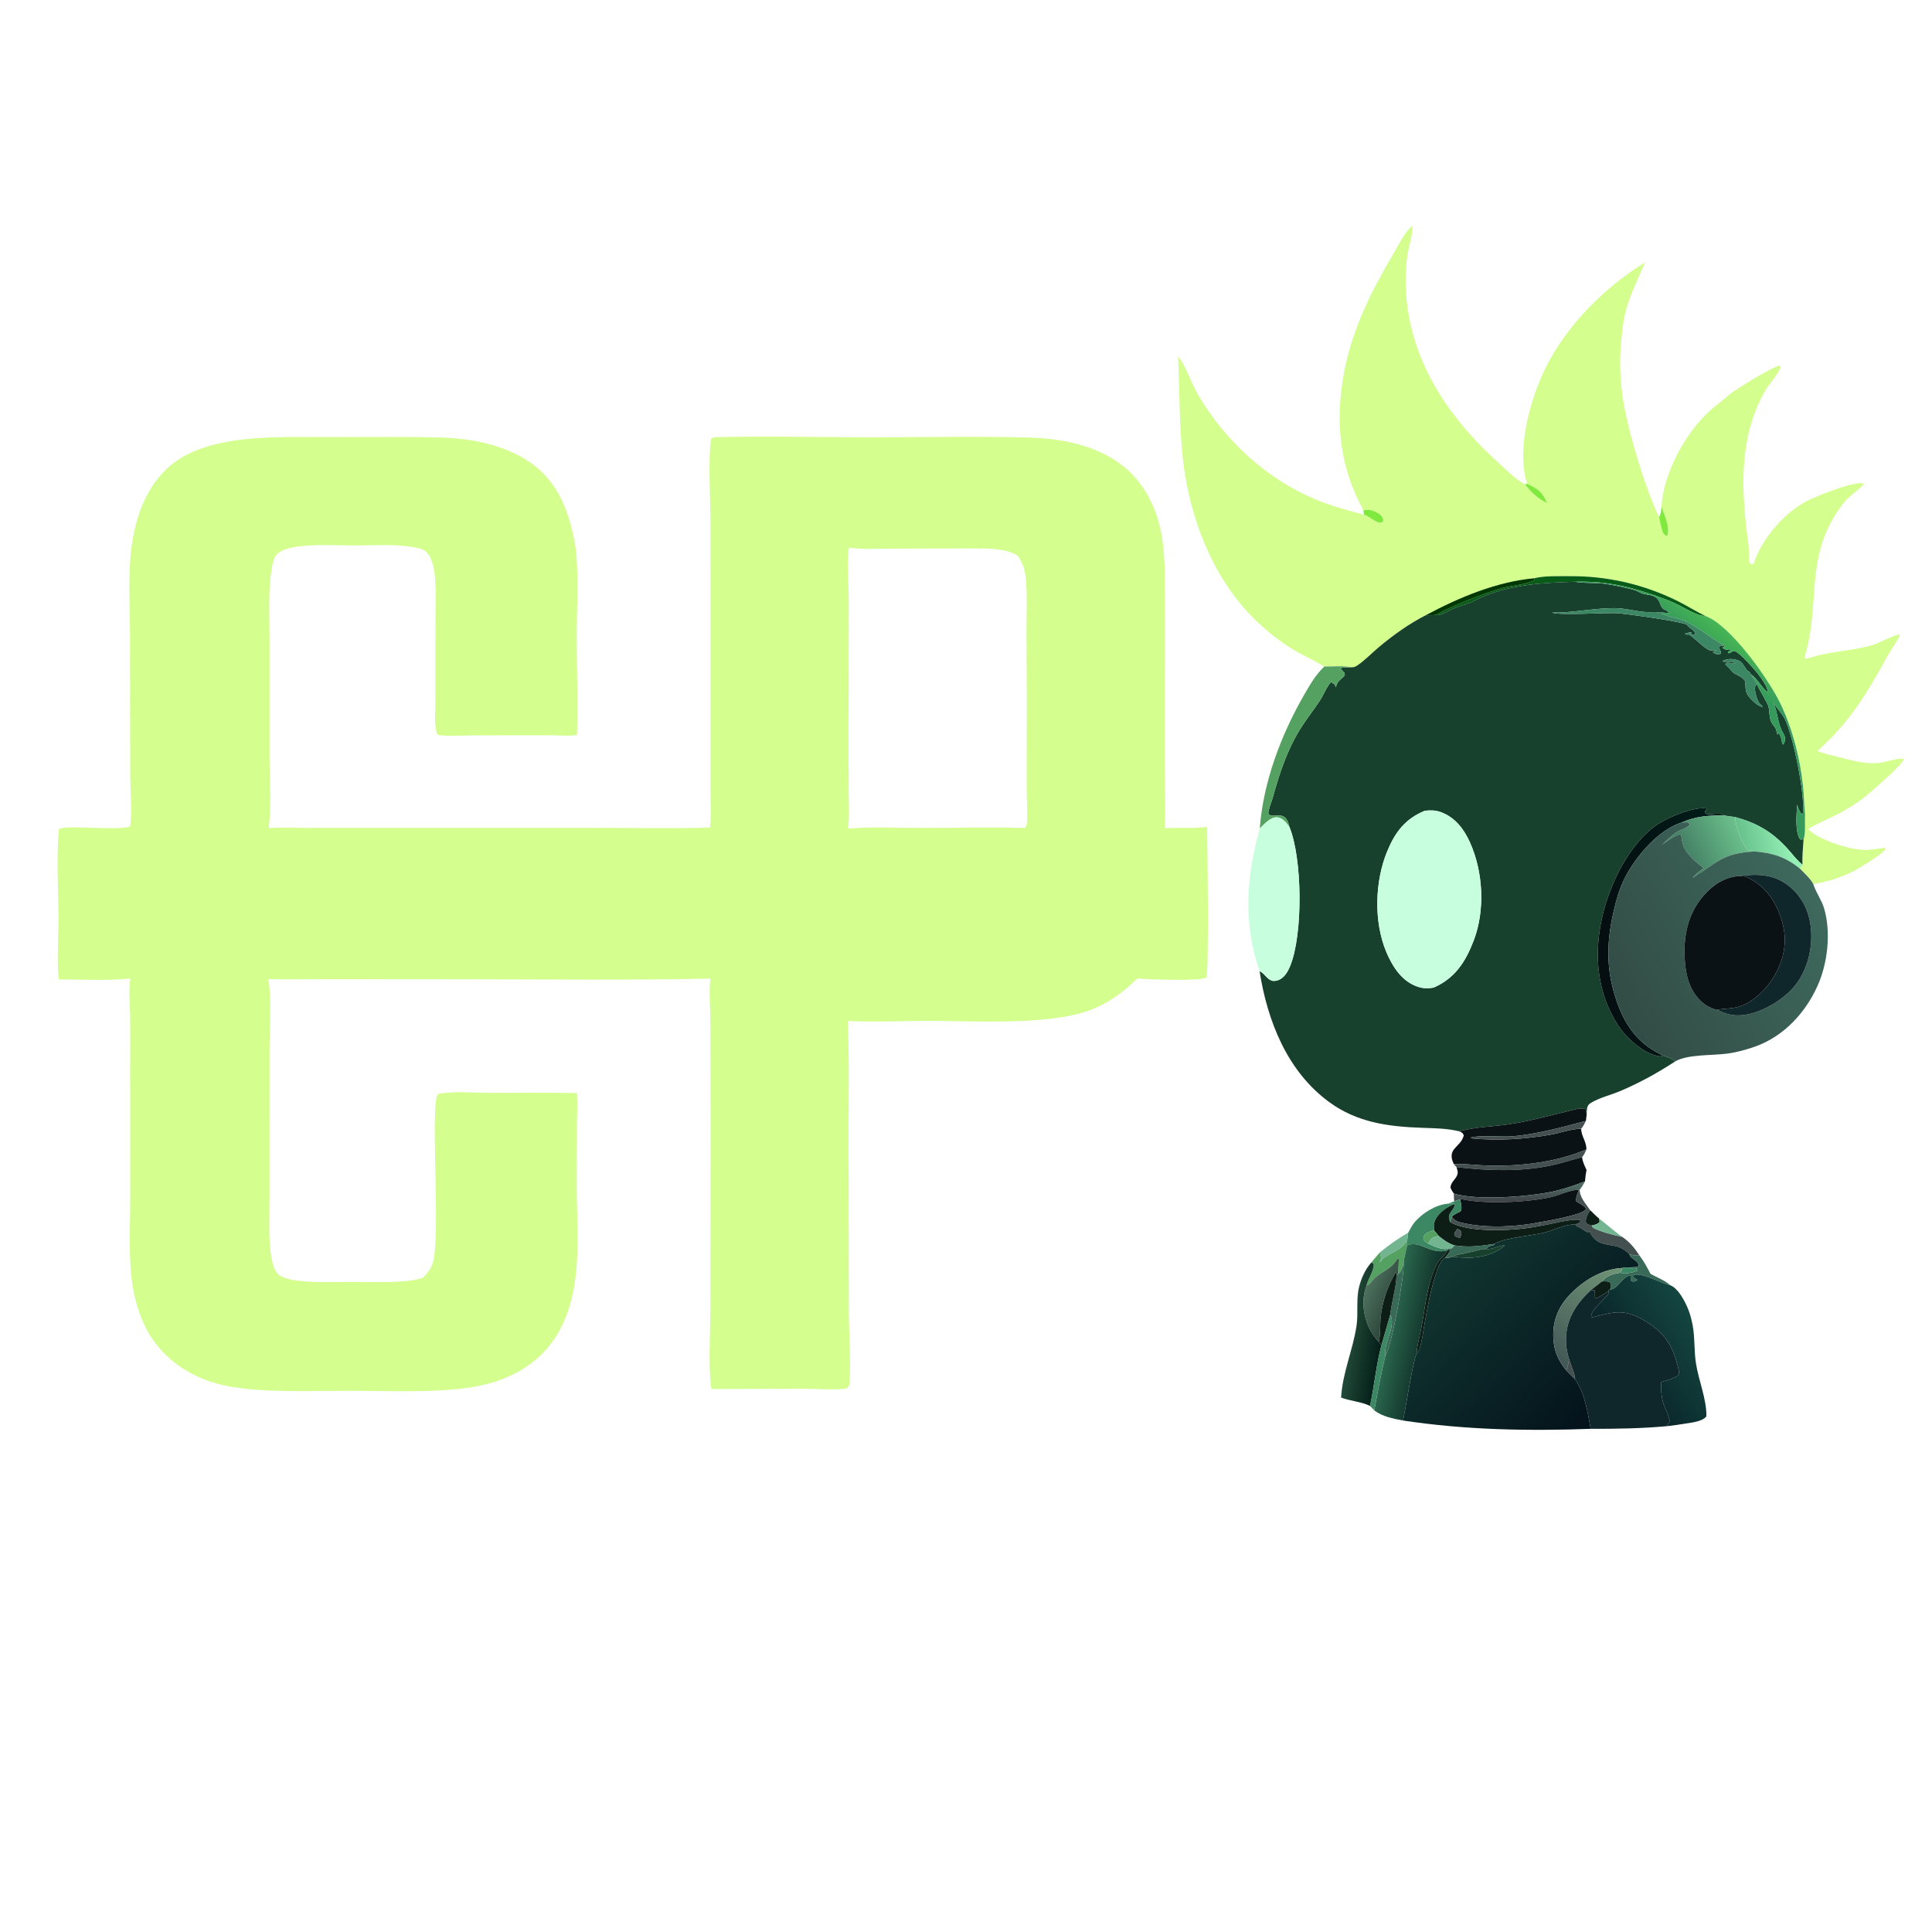
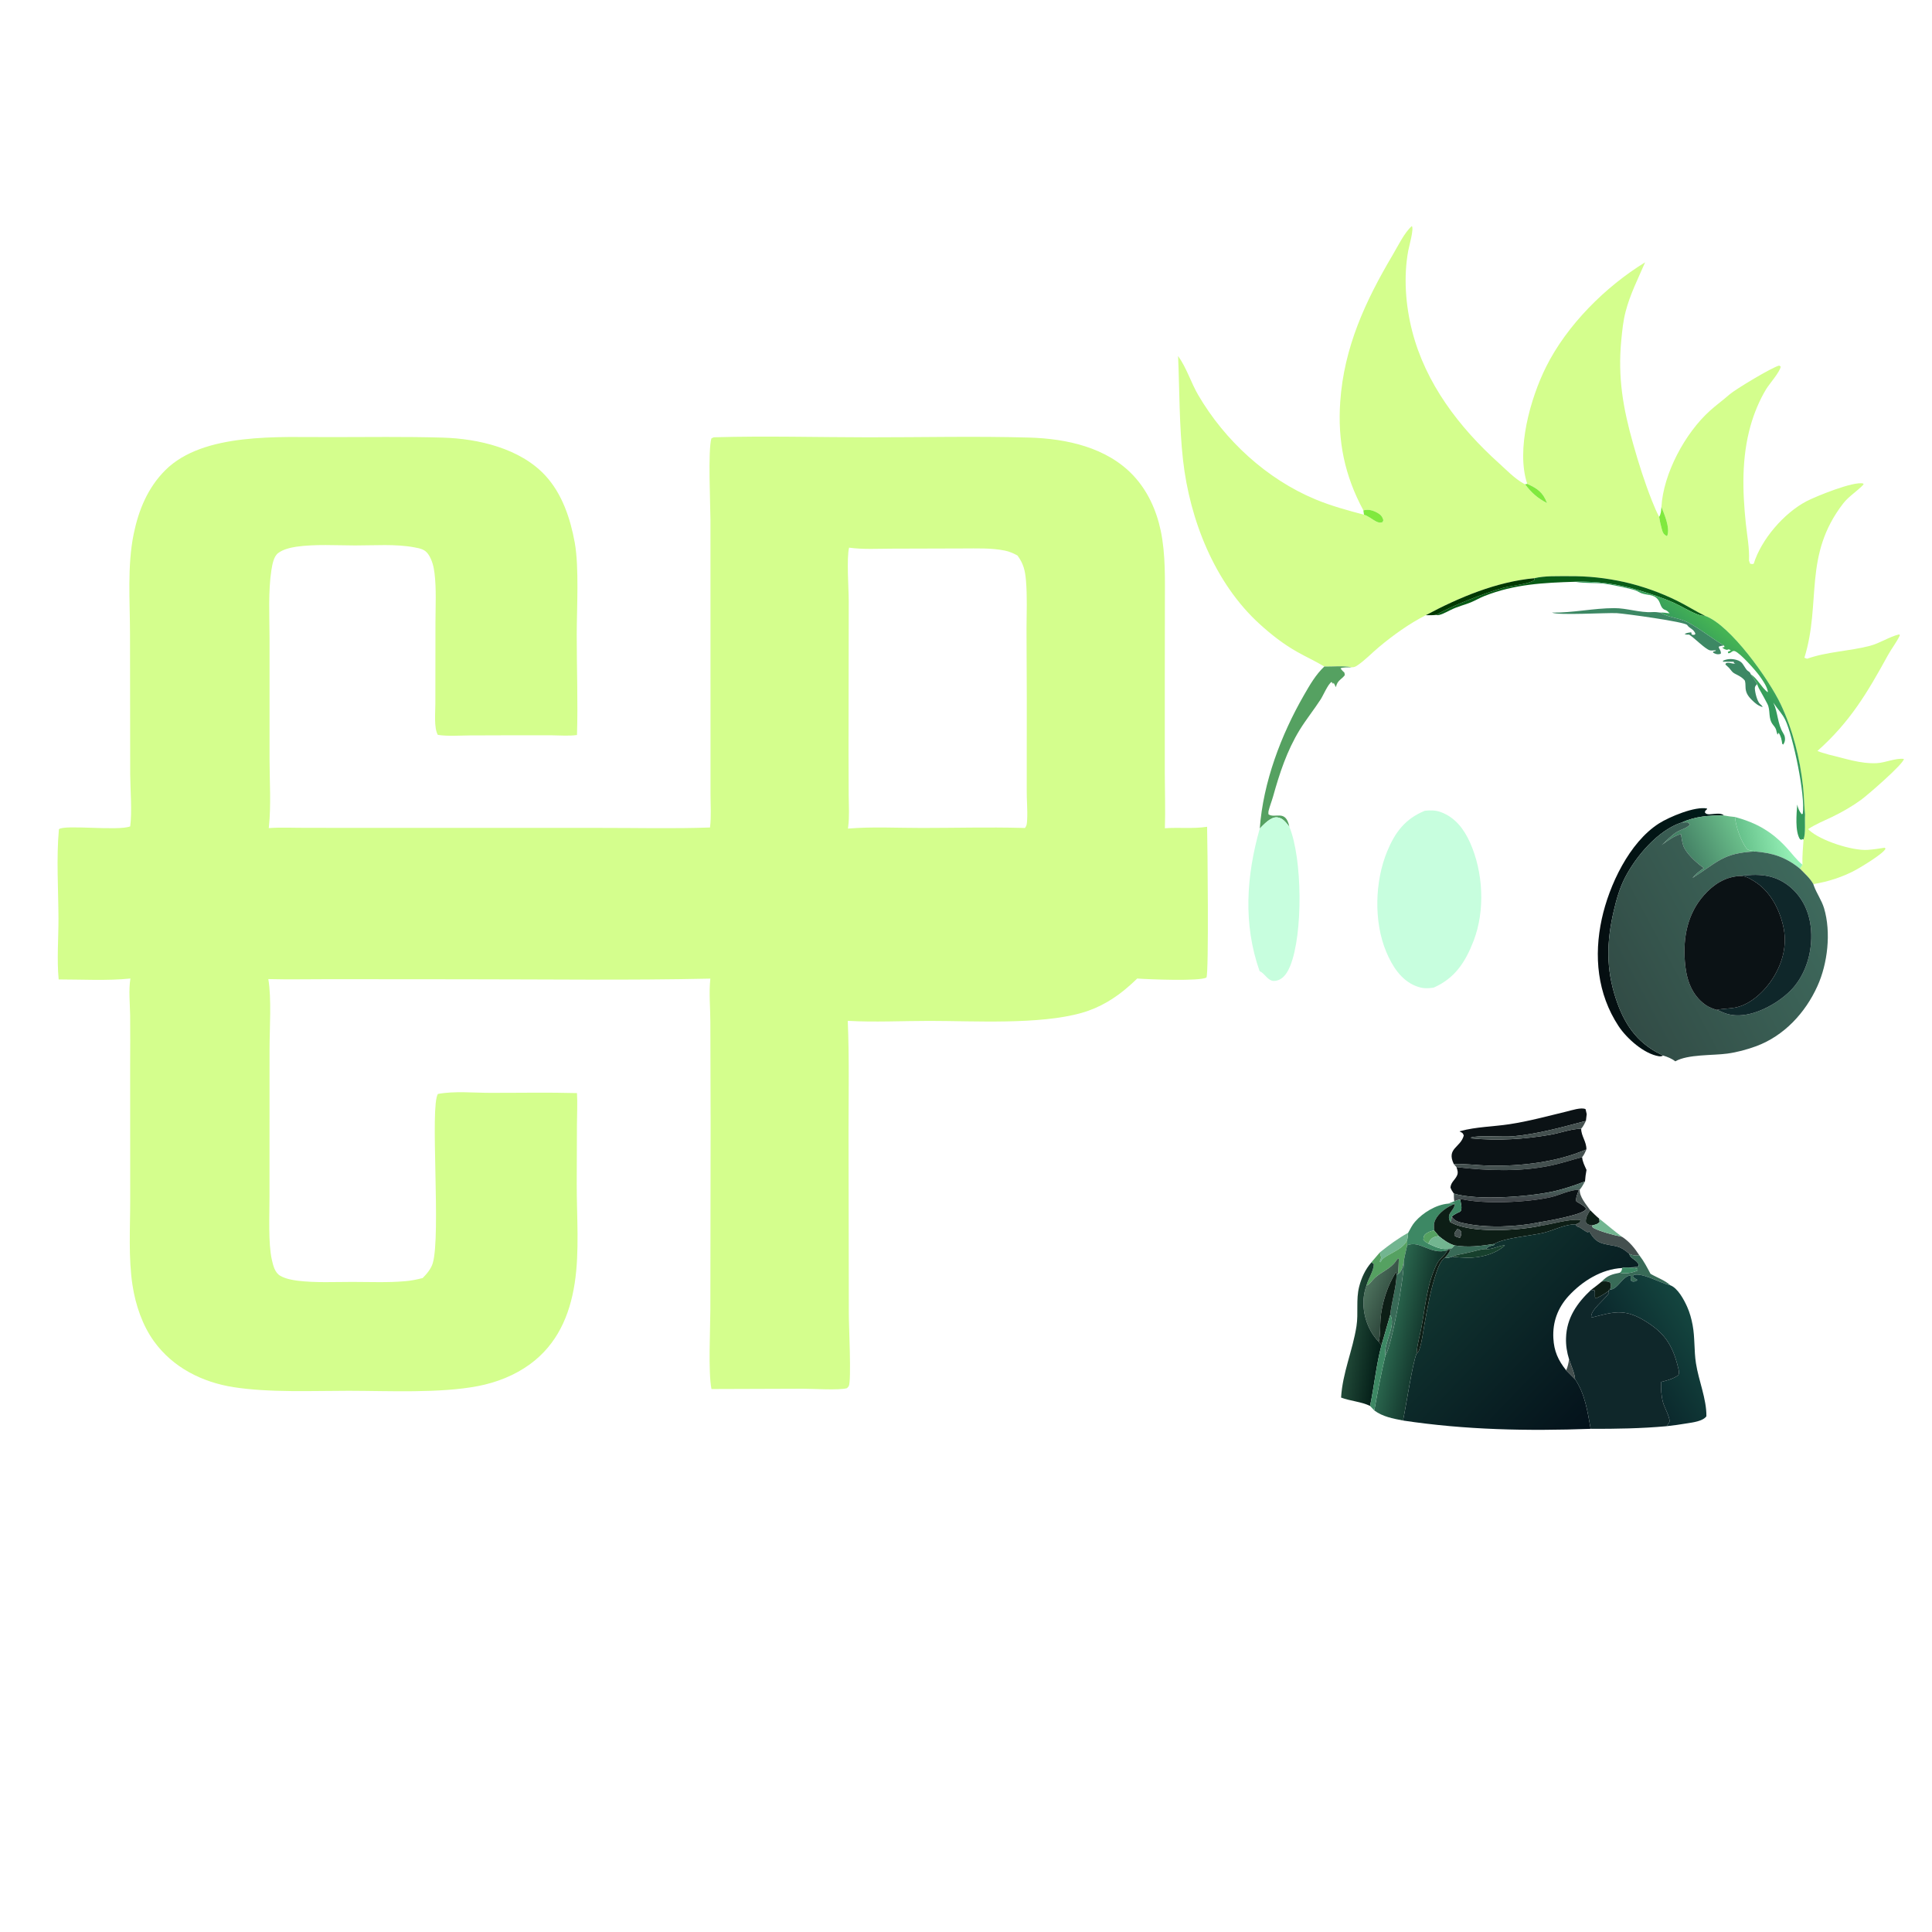
<svg xmlns="http://www.w3.org/2000/svg" width="150px" height="150px" viewBox="0 0 150 150">
  <defs>
    <linearGradient id="linear0" gradientUnits="userSpaceOnUse" x1="444.495" y1="171.196" x2="449.021" y2="165.686" gradientTransform="matrix(0.3,0,0,0.3,0,-0)">
      <stop offset="0" style="stop-color:rgb(20.784%,60.392%,36.078%);stop-opacity:1;" />
      <stop offset="1" style="stop-color:rgb(27.059%,70.588%,32.941%);stop-opacity:1;" />
    </linearGradient>
    <linearGradient id="linear1" gradientUnits="userSpaceOnUse" x1="413.694" y1="242.051" x2="443.254" y2="240.046" gradientTransform="matrix(0.3,0,0,0.3,0,-0)">
      <stop offset="0" style="stop-color:rgb(1.961%,5.49%,6.667%);stop-opacity:1;" />
      <stop offset="1" style="stop-color:rgb(0%,10.588%,9.412%);stop-opacity:1;" />
    </linearGradient>
    <linearGradient id="linear2" gradientUnits="userSpaceOnUse" x1="449.657" y1="213.581" x2="436.319" y2="220.161" gradientTransform="matrix(0.3,0,0,0.3,0,-0)">
      <stop offset="0" style="stop-color:rgb(42.353%,75.686%,54.902%);stop-opacity:1;" />
      <stop offset="1" style="stop-color:rgb(27.059%,50.98%,40%);stop-opacity:1;" />
    </linearGradient>
    <linearGradient id="linear3" gradientUnits="userSpaceOnUse" x1="450.378" y1="218.651" x2="462.554" y2="215.807" gradientTransform="matrix(0.3,0,0,0.3,0,-0)">
      <stop offset="0" style="stop-color:rgb(39.608%,75.294%,54.118%);stop-opacity:1;" />
      <stop offset="1" style="stop-color:rgb(58.431%,94.118%,71.373%);stop-opacity:1;" />
    </linearGradient>
    <linearGradient id="linear4" gradientUnits="userSpaceOnUse" x1="416.919" y1="256.604" x2="468.739" y2="228.947" gradientTransform="matrix(0.3,0,0,0.3,0,-0)">
      <stop offset="0" style="stop-color:rgb(19.608%,29.804%,27.451%);stop-opacity:1;" />
      <stop offset="1" style="stop-color:rgb(24.314%,41.176%,36.078%);stop-opacity:1;" />
    </linearGradient>
    <linearGradient id="linear5" gradientUnits="userSpaceOnUse" x1="393.144" y1="310.46" x2="393.112" y2="307.391" gradientTransform="matrix(0.3,0,0,0.3,0,-0)">
      <stop offset="0" style="stop-color:rgb(25.098%,27.059%,28.627%);stop-opacity:1;" />
      <stop offset="1" style="stop-color:rgb(30.196%,41.176%,38.039%);stop-opacity:1;" />
    </linearGradient>
    <linearGradient id="linear6" gradientUnits="userSpaceOnUse" x1="413.993" y1="366.156" x2="373.251" y2="326.741" gradientTransform="matrix(0.3,0,0,0.3,0,-0)">
      <stop offset="0" style="stop-color:rgb(1.569%,7.059%,10.588%);stop-opacity:1;" />
      <stop offset="1" style="stop-color:rgb(6.667%,21.176%,19.216%);stop-opacity:1;" />
    </linearGradient>
    <linearGradient id="linear7" gradientUnits="userSpaceOnUse" x1="368.057" y1="345.682" x2="360.085" y2="344.046" gradientTransform="matrix(0.3,0,0,0.3,0,-0)">
      <stop offset="0" style="stop-color:rgb(7.451%,21.569%,17.647%);stop-opacity:1;" />
      <stop offset="1" style="stop-color:rgb(16.078%,39.216%,29.804%);stop-opacity:1;" />
    </linearGradient>
    <linearGradient id="linear8" gradientUnits="userSpaceOnUse" x1="352.497" y1="336.396" x2="359.023" y2="339.129" gradientTransform="matrix(0.3,0,0,0.3,0,-0)">
      <stop offset="0" style="stop-color:rgb(29.804%,43.922%,36.078%);stop-opacity:1;" />
      <stop offset="1" style="stop-color:rgb(19.216%,29.412%,24.706%);stop-opacity:1;" />
    </linearGradient>
    <linearGradient id="linear9" gradientUnits="userSpaceOnUse" x1="357.248" y1="345.903" x2="349.633" y2="344.879" gradientTransform="matrix(0.3,0,0,0.3,0,-0)">
      <stop offset="0" style="stop-color:rgb(1.961%,12.549%,9.804%);stop-opacity:1;" />
      <stop offset="1" style="stop-color:rgb(12.549%,28.235%,21.569%);stop-opacity:1;" />
    </linearGradient>
    <linearGradient id="linear10" gradientUnits="userSpaceOnUse" x1="401.455" y1="351.403" x2="416.558" y2="326.989" gradientTransform="matrix(0.3,0,0,0.3,0,-0)">
      <stop offset="0" style="stop-color:rgb(25.882%,34.118%,33.725%);stop-opacity:1;" />
      <stop offset="1" style="stop-color:rgb(43.922%,58.039%,46.275%);stop-opacity:1;" />
    </linearGradient>
    <linearGradient id="linear11" gradientUnits="userSpaceOnUse" x1="421.203" y1="354.509" x2="439.342" y2="343.24" gradientTransform="matrix(0.3,0,0,0.3,0,-0)">
      <stop offset="0" style="stop-color:rgb(3.922%,14.902%,16.863%);stop-opacity:1;" />
      <stop offset="1" style="stop-color:rgb(7.843%,27.059%,24.706%);stop-opacity:1;" />
    </linearGradient>
  </defs>
  <g id="surface1">
    <path style=" stroke:none;fill-rule:nonzero;fill:rgb(83.137%,99.608%,55.294%);fill-opacity:1;" d="M 118.574 37.566 C 117.688 34.91 118.828 30.91 120.031 28.496 C 121.645 25.25 124.645 22.254 127.727 20.367 C 127.184 21.621 126.559 22.855 126.215 24.184 C 126.02 24.914 125.949 25.672 125.875 26.426 C 125.598 29.305 126.012 31.691 126.797 34.461 C 127.227 35.984 127.684 37.434 128.27 38.91 C 128.434 39.328 128.609 39.73 128.816 40.129 C 128.863 40.434 128.93 40.758 129.016 41.055 C 129.102 41.367 129.141 41.477 129.422 41.629 C 129.434 41.609 129.449 41.594 129.457 41.57 C 129.664 40.949 129.227 39.945 128.992 39.359 C 129.145 36.75 130.84 33.609 132.77 31.879 C 133.254 31.445 133.781 31.066 134.27 30.633 C 134.715 30.238 137.625 28.488 138.137 28.383 L 138.254 28.461 C 138.199 28.879 137.371 29.805 137.117 30.223 C 136.598 31.082 136.188 32.082 135.914 33.047 C 135.211 35.543 135.281 38.109 135.547 40.664 C 135.648 41.602 135.836 42.574 135.793 43.52 L 135.871 43.758 C 136.008 43.797 136.008 43.809 136.156 43.773 C 136.746 41.875 138.496 39.848 140.246 38.922 C 140.961 38.547 143.938 37.332 144.66 37.543 L 144.688 37.609 C 144.211 38.129 143.539 38.527 143.113 39.078 C 139.98 43.125 141.426 46.766 140.094 51.066 L 140.301 51.145 C 141.852 50.59 143.578 50.562 145.172 50.145 C 145.973 49.934 146.664 49.445 147.457 49.25 L 147.504 49.328 C 147.254 49.867 146.867 50.34 146.582 50.863 C 144.973 53.793 143.645 56.043 141.105 58.305 C 141.398 58.434 141.691 58.488 141.992 58.59 C 143.227 58.875 144.434 59.316 145.727 59.25 C 146.359 59.219 147.242 58.828 147.82 58.926 C 147.754 59.348 145.004 61.723 144.512 62.086 C 143.805 62.602 143.02 63.051 142.234 63.43 C 141.617 63.727 140.949 63.992 140.383 64.375 C 140.41 64.398 140.434 64.426 140.461 64.449 C 141.309 65.254 143.793 66.062 144.996 65.984 C 145.441 65.957 145.883 65.887 146.324 65.816 L 146.391 65.883 C 146.289 66.238 144.523 67.297 144.137 67.512 C 143.121 68.074 141.93 68.461 140.785 68.641 C 140.539 68.188 140.105 67.812 139.75 67.445 L 139.941 67.137 C 139.918 66.484 139.984 65.824 140.027 65.176 C 140.207 64.691 140.109 63.793 140.145 63.246 C 140.074 62.52 140.062 61.789 139.988 61.062 C 139.754 58.895 139.191 56.652 138.254 54.676 C 137.355 52.773 134.352 48.512 132.379 47.812 C 131.645 47.457 130.953 47.008 130.219 46.648 C 129.895 46.488 129.562 46.336 129.23 46.195 C 128.895 46.055 128.559 45.922 128.215 45.801 C 127.875 45.68 127.527 45.566 127.18 45.465 C 126.832 45.363 126.48 45.273 126.125 45.191 C 125.77 45.113 125.414 45.043 125.059 44.984 C 124.699 44.922 124.34 44.875 123.977 44.836 C 123.617 44.797 123.254 44.77 122.895 44.754 C 122.531 44.738 122.168 44.73 121.805 44.734 C 120.938 44.742 119.961 44.691 119.113 44.895 C 116.203 45.16 113.262 46.391 110.703 47.762 C 109.414 48.418 108.16 49.316 107.051 50.246 C 106.516 50.695 105.996 51.242 105.422 51.637 C 105.258 51.75 105.152 51.812 104.945 51.809 C 104.297 51.668 103.492 51.762 102.82 51.75 C 102.141 51.336 101.402 51.004 100.707 50.609 C 99.641 50.008 98.699 49.27 97.793 48.445 C 94.297 45.266 92.367 40.336 91.848 35.703 C 91.551 33.051 91.582 30.309 91.465 27.641 C 92.121 28.539 92.469 29.715 93.035 30.68 C 95.098 34.203 98.348 37.195 102.129 38.77 C 103.348 39.277 104.625 39.625 105.898 39.961 C 106.18 40.035 106.551 40.332 106.816 40.473 C 107.016 40.574 107.133 40.609 107.344 40.539 L 107.406 40.383 C 107.328 40.113 107.199 39.957 106.953 39.82 C 106.598 39.621 106.25 39.52 105.852 39.625 C 104.398 36.926 103.844 34.25 104.055 31.195 C 104.348 26.957 106.004 23.379 108.137 19.777 C 108.539 19.102 109.031 18.059 109.617 17.551 C 109.789 17.777 109.398 19.121 109.336 19.461 C 108.961 21.5 109.129 23.707 109.641 25.707 C 110.684 29.777 113.293 33.184 116.371 35.957 C 116.949 36.477 117.602 37.16 118.281 37.535 C 118.324 37.559 118.367 37.582 118.41 37.602 C 118.891 38.254 119.398 38.691 120.113 39.062 C 119.793 38.215 119.371 37.934 118.574 37.566 Z M 118.574 37.566 " />
    <path style=" stroke:none;fill-rule:nonzero;fill:rgb(83.137%,99.608%,55.294%);fill-opacity:1;" d="M 4.555 76.043 C 4.406 74.496 4.543 72.871 4.539 71.316 C 4.531 69.031 4.367 66.656 4.574 64.383 C 4.977 64 9.16 64.539 10.109 64.16 C 10.262 62.996 10.117 61.348 10.109 60.141 L 10.094 49.254 C 10.094 46.719 9.867 43.934 10.383 41.441 C 10.766 39.586 11.477 37.859 12.836 36.504 C 15.805 33.547 21.719 33.953 25.613 33.938 C 28.535 33.938 31.461 33.891 34.379 33.977 C 37.137 34.055 40.391 34.816 42.332 36.914 C 43.645 38.328 44.289 40.273 44.625 42.137 C 44.969 44.059 44.781 47.223 44.777 49.238 C 44.773 51.844 44.879 54.465 44.797 57.066 C 44.172 57.152 43.527 57.098 42.898 57.09 L 40.09 57.086 L 36.469 57.098 C 35.664 57.105 34.789 57.176 33.992 57.055 C 33.676 56.504 33.805 55.266 33.801 54.621 L 33.809 48.297 C 33.812 47.047 33.887 45.727 33.734 44.484 C 33.672 43.988 33.543 43.461 33.258 43.043 C 32.996 42.652 32.637 42.582 32.191 42.5 C 30.719 42.219 29.066 42.352 27.566 42.348 C 26.078 42.344 24.469 42.238 22.996 42.449 C 22.531 42.52 21.953 42.66 21.586 42.949 C 21.242 43.219 21.141 43.84 21.074 44.25 C 20.816 45.883 20.922 47.855 20.926 49.512 L 20.926 58.945 C 20.93 60.66 21.055 62.477 20.879 64.172 L 20.867 64.293 C 21.828 64.223 22.824 64.277 23.789 64.273 L 29.641 64.277 L 46.512 64.277 C 49.375 64.273 52.262 64.348 55.125 64.246 C 55.23 63.406 55.164 62.5 55.164 61.648 L 55.164 56.98 L 55.16 40.352 C 55.152 39.117 54.961 35 55.23 34.043 C 55.316 33.988 55.387 33.953 55.492 33.949 C 59.449 33.836 63.438 33.949 67.402 33.953 C 71.562 33.957 75.742 33.855 79.902 33.973 C 82.801 34.055 85.949 34.734 88 36.93 C 89.109 38.113 89.785 39.621 90.117 41.195 C 90.508 43.051 90.441 45.031 90.441 46.914 L 90.434 52.664 L 90.434 60.055 C 90.438 61.469 90.488 62.891 90.441 64.305 C 91.531 64.223 92.637 64.359 93.719 64.191 C 93.75 65.48 93.863 75.512 93.668 75.891 C 93.199 76.203 89.105 76.035 88.293 75.973 C 88.102 76.16 87.902 76.34 87.703 76.52 C 86.613 77.492 85.395 78.238 83.977 78.641 C 80.676 79.574 75.641 79.262 72.152 79.262 C 70.055 79.262 67.91 79.375 65.82 79.258 C 65.941 82.113 65.879 84.996 65.879 87.852 L 65.902 101.992 C 65.895 102.797 66.117 107.211 65.898 107.617 C 65.863 107.676 65.805 107.723 65.762 107.777 C 65.18 107.953 63.105 107.82 62.379 107.82 L 55.238 107.844 C 54.977 106.543 55.148 103.16 55.152 101.68 L 55.172 87.273 L 55.152 79.371 C 55.152 78.258 55.031 77.086 55.152 75.98 C 48.738 76.121 42.309 76.031 35.895 76.031 L 25.594 76.023 C 24.008 76.02 22.418 76.059 20.832 76.016 C 21.09 77.504 20.93 79.859 20.926 81.445 L 20.922 92.934 C 20.926 94.312 20.816 96.52 21.105 97.801 C 21.203 98.242 21.336 98.809 21.758 99.051 C 22.168 99.285 22.672 99.379 23.137 99.438 C 24.52 99.602 25.969 99.527 27.359 99.527 C 28.715 99.527 30.105 99.59 31.449 99.473 C 31.918 99.434 32.359 99.344 32.816 99.227 C 33.133 98.906 33.465 98.52 33.598 98.078 C 34.25 95.891 33.363 85.859 34 84.934 C 35.262 84.695 36.789 84.848 38.07 84.848 C 40.312 84.852 42.559 84.805 44.797 84.867 C 44.844 85.695 44.797 86.535 44.793 87.367 L 44.777 91.895 C 44.77 94.426 45.004 97.141 44.617 99.641 C 44.23 102.152 43.246 104.383 41.148 105.918 C 39.965 106.781 38.555 107.336 37.121 107.613 C 34.145 108.188 30.168 107.984 27.098 107.98 C 24.258 107.98 20.93 108.133 18.137 107.699 C 15.691 107.316 13.43 106.176 11.961 104.148 C 11.055 102.895 10.523 101.316 10.289 99.793 C 9.961 97.664 10.109 95.367 10.109 93.215 L 10.105 82.789 C 10.113 81.473 10.113 80.156 10.105 78.84 C 10.09 77.91 9.977 76.883 10.125 75.973 C 8.305 76.156 6.387 76.043 4.555 76.043 Z M 65.922 42.52 C 65.719 43.332 65.895 45.734 65.895 46.68 L 65.879 58.273 L 65.891 61.754 C 65.898 62.562 65.957 63.387 65.852 64.191 L 65.836 64.332 C 67.73 64.172 69.691 64.285 71.594 64.281 C 74.156 64.281 76.734 64.211 79.293 64.277 L 79.574 64.285 C 79.734 64.094 79.73 63.898 79.746 63.652 C 79.789 62.895 79.707 62.117 79.715 61.355 L 79.719 54.199 L 79.699 48.82 C 79.703 47.574 79.762 46.305 79.656 45.066 C 79.59 44.297 79.461 43.758 78.996 43.129 C 78.672 42.953 78.375 42.82 78.008 42.746 C 76.961 42.535 75.848 42.582 74.781 42.582 L 69.277 42.598 C 68.176 42.598 67.016 42.672 65.922 42.52 Z M 65.922 42.52 " />
    <path style=" stroke:none;fill-rule:nonzero;fill:rgb(50.196%,91.373%,24.314%);fill-opacity:1;" d="M 118.574 37.566 C 119.371 37.934 119.793 38.215 120.113 39.062 C 119.398 38.691 118.891 38.254 118.41 37.602 Z M 118.574 37.566 " />
    <path style=" stroke:none;fill-rule:nonzero;fill:rgb(50.196%,91.373%,24.314%);fill-opacity:1;" d="M 128.992 39.359 C 129.227 39.945 129.664 40.949 129.457 41.57 C 129.449 41.594 129.434 41.609 129.422 41.629 C 129.141 41.477 129.102 41.367 129.016 41.055 C 128.93 40.758 128.863 40.434 128.816 40.129 C 128.965 39.906 128.965 39.617 128.992 39.359 Z M 128.992 39.359 " />
    <path style=" stroke:none;fill-rule:nonzero;fill:rgb(50.196%,91.373%,24.314%);fill-opacity:1;" d="M 105.852 39.625 C 106.25 39.52 106.598 39.621 106.953 39.82 C 107.199 39.957 107.328 40.113 107.406 40.383 L 107.344 40.539 C 107.133 40.609 107.016 40.574 106.816 40.473 C 106.551 40.332 106.18 40.035 105.898 39.961 Z M 105.852 39.625 " />
    <path style=" stroke:none;fill-rule:nonzero;fill:rgb(3.529%,36.078%,9.02%);fill-opacity:1;" d="M 119.113 44.895 C 119.961 44.691 120.938 44.742 121.805 44.734 C 122.168 44.73 122.531 44.738 122.895 44.754 C 123.254 44.77 123.617 44.797 123.977 44.836 C 124.34 44.875 124.699 44.922 125.059 44.984 C 125.414 45.043 125.77 45.113 126.125 45.191 C 126.48 45.273 126.832 45.363 127.18 45.465 C 127.527 45.566 127.875 45.68 128.215 45.801 C 128.559 45.922 128.895 46.055 129.23 46.195 C 129.562 46.336 129.895 46.488 130.219 46.648 C 130.953 47.008 131.645 47.457 132.379 47.812 C 132.141 47.828 131.953 47.762 131.73 47.676 C 131.133 47.441 130.582 47.09 129.996 46.82 C 129.117 46.422 128.125 46.098 127.199 45.82 C 126.805 45.699 126.402 45.594 126 45.508 C 125.594 45.418 125.188 45.348 124.773 45.293 C 124.363 45.238 123.953 45.199 123.539 45.18 C 123.125 45.156 122.711 45.152 122.297 45.168 C 119.832 45.242 117.578 45.355 115.254 46.273 C 114.91 46.406 114.605 46.594 114.27 46.734 C 113.645 47.004 113.258 47.039 112.551 47.395 C 112.332 47.504 111.711 47.852 111.508 47.738 C 112.727 47.023 115.285 46.039 116.672 45.648 C 117.422 45.441 118.484 45.41 119.145 45.035 Z M 119.113 44.895 " />
    <path style=" stroke:none;fill-rule:nonzero;fill:rgb(0%,21.961%,0.392%);fill-opacity:1;" d="M 110.703 47.762 C 113.262 46.391 116.203 45.16 119.113 44.895 L 119.145 45.035 C 118.484 45.41 117.422 45.441 116.672 45.648 C 115.285 46.039 112.727 47.023 111.508 47.738 C 111.234 47.773 110.977 47.77 110.703 47.762 Z M 110.703 47.762 " />
-     <path style=" stroke:none;fill-rule:nonzero;fill:rgb(9.02%,25.098%,17.647%);fill-opacity:1;" d="M 111.508 47.738 C 111.711 47.852 112.332 47.504 112.551 47.395 C 113.258 47.039 113.645 47.004 114.27 46.734 C 114.605 46.594 114.91 46.406 115.254 46.273 C 117.578 45.355 119.832 45.242 122.297 45.168 C 122.316 45.172 122.336 45.176 122.355 45.18 C 123.059 45.297 123.785 45.234 124.492 45.309 C 124.98 45.363 126.551 45.68 126.996 45.844 C 127.156 45.902 127.293 46.008 127.457 46.066 C 127.902 46.227 128.387 46.121 128.727 46.551 C 128.941 46.82 128.922 47.238 129.281 47.352 C 129.434 47.398 129.523 47.512 129.633 47.621 C 129.391 47.586 129.145 47.547 128.898 47.562 C 128.688 47.531 128.496 47.508 128.281 47.523 C 127.328 47.582 126.301 47.211 125.328 47.215 C 123.711 47.219 122.098 47.586 120.5 47.562 C 120.98 47.793 124.727 47.562 125.527 47.605 C 126.133 47.637 130.828 48.277 130.992 48.527 C 131.188 48.82 131.484 48.809 131.637 49.215 L 131.531 49.297 L 131.344 49.27 L 131.305 49.09 C 131.113 49.117 130.965 49.129 130.793 49.223 C 130.926 49.281 130.992 49.281 131.137 49.266 C 131.555 49.523 132.371 50.383 132.754 50.492 C 132.863 50.523 133.09 50.488 133.211 50.488 L 133.203 50.539 L 133.012 50.594 L 133 50.668 C 133.168 50.766 133.316 50.828 133.516 50.785 C 133.551 50.773 133.582 50.754 133.613 50.738 C 133.613 50.547 133.539 50.453 133.449 50.289 L 133.453 50.199 C 133.598 50.152 133.711 50.125 133.859 50.121 L 133.891 50.234 L 133.711 50.277 C 133.844 50.383 133.918 50.422 134.082 50.457 L 134.219 50.41 L 134.363 50.477 L 134.363 50.508 L 134.152 50.605 L 134.172 50.711 C 134.402 50.75 134.461 50.477 134.695 50.555 C 135.105 50.699 136.301 52.047 136.602 52.465 C 136.836 52.789 137.137 53.223 137.238 53.605 C 137.242 53.625 137.254 53.641 137.254 53.656 C 137.254 53.688 137.242 53.719 137.238 53.746 C 136.734 53.344 136.473 52.707 135.926 52.344 C 135.918 52.32 135.91 52.293 135.898 52.273 C 135.828 52.129 135.703 52.121 135.613 52.008 C 135.336 51.656 135.316 51.371 134.824 51.234 C 134.465 51.133 134.09 51.141 133.758 51.309 L 133.793 51.375 L 134.602 51.379 L 134.629 51.48 L 134.734 51.516 C 134.473 51.562 134.289 51.395 134.004 51.484 L 133.957 51.594 L 134.059 51.68 C 134.203 51.805 134.316 51.926 134.43 52.082 C 134.547 52.246 134.699 52.305 134.871 52.395 C 135.113 52.523 135.293 52.625 135.469 52.84 C 135.512 53 135.52 53.125 135.52 53.289 C 135.52 53.754 135.688 54.02 136.016 54.348 C 136.246 54.582 136.527 54.816 136.855 54.895 C 136.797 54.781 136.738 54.734 136.645 54.652 C 136.422 54.449 136.254 53.746 136.246 53.438 C 136.246 53.277 136.324 53.227 136.422 53.113 C 136.438 53.152 136.453 53.195 136.469 53.238 C 136.516 53.367 136.574 53.477 136.645 53.598 C 136.844 53.938 137.031 54.293 137.215 54.641 C 137.492 55.164 137.238 55.766 137.672 56.293 C 137.957 56.641 137.871 56.664 138.004 57.043 L 138.094 56.891 C 138.277 57.164 138.328 57.43 138.371 57.75 L 138.449 57.809 C 138.57 57.629 138.617 57.445 138.574 57.23 C 138.551 57.109 138.508 57.02 138.445 56.918 C 138 56.199 138.039 55.324 137.699 54.594 C 137.691 54.578 137.691 54.566 137.691 54.555 C 137.707 54.578 137.719 54.605 137.734 54.629 C 138.012 55.055 138.395 55.438 138.609 55.895 C 139.227 57.199 140.184 61.801 139.965 63.184 L 139.875 63.211 C 139.695 62.977 139.598 62.754 139.535 62.465 C 139.484 63.188 139.355 64.531 139.742 65.148 L 139.871 65.211 L 139.906 65.145 L 140.027 65.176 C 139.984 65.824 139.918 66.484 139.941 67.137 C 139.504 66.785 139.145 66.289 138.766 65.875 C 137.586 64.574 136.387 63.887 134.703 63.43 C 134.414 63.402 134.133 63.371 133.848 63.312 C 133.641 63.129 133.344 63.176 133.074 63.191 C 132.898 63.203 132.586 63.266 132.441 63.156 C 132.414 63.137 132.391 63.105 132.367 63.082 C 132.41 62.914 132.367 62.984 132.461 62.895 C 132.535 62.82 132.516 62.855 132.543 62.777 C 131.625 62.57 129.598 63.426 128.805 63.93 C 126.492 65.406 124.93 68.738 124.363 71.34 C 123.734 74.223 124.016 77.156 125.66 79.66 C 126.293 80.621 127.633 81.82 128.801 82.008 C 128.926 82.027 129.02 82.004 129.129 81.953 C 129.453 82.051 129.805 82.191 130.07 82.402 C 128.73 83.277 127.359 84.039 125.883 84.672 C 125.133 84.996 124.285 85.188 123.578 85.59 C 123.371 85.707 123.258 85.816 123.219 86.062 C 123.195 86.203 123.195 86.355 123.191 86.5 L 123.105 86.117 C 122.793 85.945 121.98 86.215 121.637 86.297 C 120.16 86.652 118.684 87.059 117.18 87.285 C 115.945 87.473 114.59 87.484 113.391 87.816 C 113.363 87.824 113.34 87.832 113.316 87.84 C 112.34 87.602 111.395 87.598 110.395 87.562 C 107.793 87.473 105.371 87.152 103.211 85.574 C 99.938 83.188 98.398 79.262 97.793 75.398 C 98.16 75.555 98.355 76.012 98.742 76.137 C 98.914 76.191 99.145 76.145 99.305 76.074 C 99.742 75.879 100 75.414 100.172 74.992 C 101.176 72.516 101.117 66.637 100.105 64.191 C 99.82 62.797 99.004 63.582 98.484 63.223 C 98.48 63.137 98.469 63.059 98.488 62.973 C 98.578 62.602 98.73 62.23 98.836 61.859 C 99.348 60.027 99.91 58.297 100.91 56.664 C 101.414 55.848 102.016 55.102 102.535 54.301 C 102.738 53.988 103.102 53.113 103.383 52.945 L 103.504 53.098 L 103.547 53.012 C 103.605 53.125 103.66 53.238 103.719 53.352 C 103.785 53.066 103.875 52.922 104.094 52.734 C 104.215 52.633 104.316 52.543 104.41 52.418 L 104.383 52.23 C 104.27 52.125 104.168 52.023 104.078 51.898 C 104.219 51.789 104.746 51.82 104.945 51.809 C 105.152 51.812 105.258 51.75 105.422 51.637 C 105.996 51.242 106.516 50.695 107.051 50.246 C 108.16 49.316 109.414 48.418 110.703 47.762 C 110.977 47.77 111.234 47.773 111.508 47.738 Z M 110.629 62.945 C 109.105 63.566 108.32 64.602 107.703 66.094 C 106.738 68.422 106.648 71.555 107.625 73.895 C 108.086 74.988 108.762 76.09 109.914 76.551 C 110.414 76.75 110.785 76.762 111.316 76.676 C 112.965 75.945 113.773 74.695 114.41 73.047 C 115.32 70.68 115.16 67.707 114.129 65.406 C 113.66 64.367 112.98 63.465 111.875 63.055 C 111.453 62.898 111.07 62.902 110.629 62.945 Z M 110.629 62.945 " />
    <path style=" stroke:none;fill-rule:nonzero;fill:url(#linear0);" d="M 122.297 45.168 C 122.711 45.152 123.125 45.156 123.539 45.18 C 123.953 45.199 124.363 45.238 124.773 45.293 C 125.188 45.348 125.594 45.418 126 45.508 C 126.402 45.594 126.805 45.699 127.199 45.82 C 128.125 46.098 129.117 46.422 129.996 46.82 C 130.582 47.09 131.133 47.441 131.73 47.676 C 131.953 47.762 132.141 47.828 132.379 47.812 C 134.352 48.512 137.355 52.773 138.254 54.676 C 139.191 56.652 139.754 58.895 139.988 61.062 C 140.062 61.789 140.074 62.52 140.145 63.246 C 140.109 63.793 140.207 64.691 140.027 65.176 L 139.906 65.145 L 139.871 65.211 L 139.742 65.148 C 139.355 64.531 139.484 63.188 139.535 62.465 C 139.598 62.754 139.695 62.977 139.875 63.211 L 139.965 63.184 C 140.184 61.801 139.227 57.199 138.609 55.895 C 138.395 55.438 138.012 55.055 137.734 54.629 C 137.719 54.605 137.707 54.578 137.691 54.555 C 137.691 54.566 137.691 54.578 137.699 54.594 C 138.039 55.324 138 56.199 138.445 56.918 C 138.508 57.02 138.551 57.109 138.574 57.23 C 138.617 57.445 138.57 57.629 138.449 57.809 L 138.371 57.75 C 138.328 57.43 138.277 57.164 138.094 56.891 L 138.004 57.043 C 137.871 56.664 137.957 56.641 137.672 56.293 C 137.238 55.766 137.492 55.164 137.215 54.641 C 137.031 54.293 136.844 53.938 136.645 53.598 C 136.574 53.477 136.516 53.367 136.469 53.238 C 136.453 53.195 136.438 53.152 136.422 53.113 C 136.273 52.844 136.102 52.594 135.926 52.344 C 136.473 52.707 136.734 53.344 137.238 53.746 C 137.242 53.719 137.254 53.688 137.254 53.656 C 137.254 53.641 137.242 53.625 137.238 53.605 C 137.137 53.223 136.836 52.789 136.602 52.465 C 136.301 52.047 135.105 50.699 134.695 50.555 C 134.461 50.477 134.402 50.75 134.172 50.711 L 134.152 50.605 L 134.363 50.508 L 134.363 50.477 L 134.219 50.41 L 134.082 50.457 C 133.918 50.422 133.844 50.383 133.711 50.277 L 133.891 50.234 L 133.859 50.121 C 132.879 49.562 132.016 48.82 131.012 48.305 C 130.355 47.969 129.516 47.938 128.898 47.562 C 129.145 47.547 129.391 47.586 129.633 47.621 C 129.523 47.512 129.434 47.398 129.281 47.352 C 128.922 47.238 128.941 46.82 128.727 46.551 C 128.387 46.121 127.902 46.227 127.457 46.066 C 127.293 46.008 127.156 45.902 126.996 45.844 C 126.551 45.68 124.98 45.363 124.492 45.309 C 123.785 45.234 123.059 45.297 122.355 45.18 C 122.336 45.176 122.316 45.172 122.297 45.168 Z M 122.297 45.168 " />
    <path style=" stroke:none;fill-rule:nonzero;fill:rgb(23.922%,53.333%,39.216%);fill-opacity:1;" d="M 133.859 50.121 C 133.711 50.125 133.598 50.152 133.453 50.199 L 133.449 50.289 C 133.539 50.453 133.613 50.547 133.613 50.738 C 133.582 50.754 133.551 50.773 133.516 50.785 C 133.316 50.828 133.168 50.766 133 50.668 L 133.012 50.594 L 133.203 50.539 L 133.211 50.488 C 133.09 50.488 132.863 50.523 132.754 50.492 C 132.371 50.383 131.555 49.523 131.137 49.266 C 130.992 49.281 130.926 49.281 130.793 49.223 C 130.965 49.129 131.113 49.117 131.305 49.09 L 131.344 49.27 L 131.531 49.297 L 131.637 49.215 C 131.484 48.809 131.188 48.82 130.992 48.527 C 130.828 48.277 126.133 47.637 125.527 47.605 C 124.727 47.562 120.98 47.793 120.5 47.562 C 122.098 47.586 123.711 47.219 125.328 47.215 C 126.301 47.211 127.328 47.582 128.281 47.523 C 128.496 47.508 128.688 47.531 128.898 47.562 C 129.516 47.938 130.355 47.969 131.012 48.305 C 132.016 48.82 132.879 49.562 133.859 50.121 Z M 133.859 50.121 " />
    <path style=" stroke:none;fill-rule:nonzero;fill:rgb(23.922%,53.333%,39.216%);fill-opacity:1;" d="M 136.422 53.113 C 136.324 53.227 136.246 53.277 136.246 53.438 C 136.254 53.746 136.422 54.449 136.645 54.652 C 136.738 54.734 136.797 54.781 136.855 54.895 C 136.527 54.816 136.246 54.582 136.016 54.348 C 135.688 54.02 135.52 53.754 135.52 53.289 C 135.52 53.125 135.512 53 135.469 52.84 C 135.293 52.625 135.113 52.523 134.871 52.395 C 134.699 52.305 134.547 52.246 134.43 52.082 C 134.316 51.926 134.203 51.805 134.059 51.68 L 133.957 51.594 L 134.004 51.484 C 134.289 51.395 134.473 51.562 134.734 51.516 L 134.629 51.48 L 134.602 51.379 L 133.793 51.375 L 133.758 51.309 C 134.09 51.141 134.465 51.133 134.824 51.234 C 135.316 51.371 135.336 51.656 135.613 52.008 C 135.703 52.121 135.828 52.129 135.898 52.273 C 135.91 52.293 135.918 52.32 135.926 52.344 C 136.102 52.594 136.273 52.844 136.422 53.113 Z M 136.422 53.113 " />
    <path style=" stroke:none;fill-rule:nonzero;fill:rgb(33.333%,63.137%,38.039%);fill-opacity:1;" d="M 102.82 51.75 C 103.492 51.762 104.297 51.668 104.945 51.809 C 104.746 51.82 104.219 51.789 104.078 51.898 C 104.168 52.023 104.27 52.125 104.383 52.23 L 104.41 52.418 C 104.316 52.543 104.215 52.633 104.094 52.734 C 103.875 52.922 103.785 53.066 103.719 53.352 C 103.66 53.238 103.605 53.125 103.547 53.012 L 103.504 53.098 L 103.383 52.945 C 103.102 53.113 102.738 53.988 102.535 54.301 C 102.016 55.102 101.414 55.848 100.91 56.664 C 99.91 58.297 99.348 60.027 98.836 61.859 C 98.73 62.23 98.578 62.602 98.488 62.973 C 98.469 63.059 98.48 63.137 98.484 63.223 C 99.004 63.582 99.82 62.797 100.105 64.191 C 99.844 63.863 99.602 63.496 99.145 63.457 C 98.656 63.418 98.125 64.008 97.809 64.324 C 98.07 60.738 99.461 57.055 101.246 53.957 C 101.695 53.176 102.16 52.367 102.82 51.75 Z M 102.82 51.75 " />
    <path style=" stroke:none;fill-rule:nonzero;fill:url(#linear1);" d="M 133.848 63.312 C 132.699 63.301 131.637 63.375 130.574 63.852 C 128.738 64.445 127.031 66.461 126.172 68.125 C 125.75 68.941 125.496 69.836 125.289 70.73 C 124.738 73.102 124.684 75.199 125.449 77.523 C 126.078 79.438 127.031 80.906 128.875 81.828 C 128.961 81.871 129.047 81.91 129.129 81.953 C 129.02 82.004 128.926 82.027 128.801 82.008 C 127.633 81.82 126.293 80.621 125.66 79.66 C 124.016 77.156 123.734 74.223 124.363 71.34 C 124.93 68.738 126.492 65.406 128.805 63.93 C 129.598 63.426 131.625 62.57 132.543 62.777 C 132.516 62.855 132.535 62.82 132.461 62.895 C 132.367 62.984 132.41 62.914 132.367 63.082 C 132.391 63.105 132.414 63.137 132.441 63.156 C 132.586 63.266 132.898 63.203 133.074 63.191 C 133.344 63.176 133.641 63.129 133.848 63.312 Z M 133.848 63.312 " />
    <path style=" stroke:none;fill-rule:nonzero;fill:rgb(78.039%,99.608%,87.059%);fill-opacity:1;" d="M 111.316 76.676 C 110.785 76.762 110.414 76.75 109.914 76.551 C 108.762 76.09 108.086 74.988 107.625 73.895 C 106.648 71.555 106.738 68.422 107.703 66.094 C 108.32 64.602 109.105 63.566 110.629 62.945 C 111.07 62.902 111.453 62.898 111.875 63.055 C 112.98 63.465 113.66 64.367 114.129 65.406 C 115.16 67.707 115.32 70.68 114.41 73.047 C 113.773 74.695 112.965 75.945 111.316 76.676 Z M 111.316 76.676 " />
    <path style=" stroke:none;fill-rule:nonzero;fill:url(#linear2);" d="M 130.574 63.852 C 131.637 63.375 132.699 63.301 133.848 63.312 C 134.133 63.371 134.414 63.402 134.703 63.43 C 134.773 64.207 135.168 65.32 135.645 65.938 C 135.844 66.039 135.973 66.051 136.188 66.062 L 136.254 66.109 C 133.77 66.223 133.363 66.934 131.41 68.16 C 131.648 67.844 131.973 67.629 132.285 67.391 C 132.266 67.379 132.242 67.363 132.219 67.348 C 131.719 66.992 130.879 66.242 130.684 65.637 C 130.594 65.363 130.559 65.051 130.512 64.766 C 130.086 64.828 129.418 65.297 129.07 65.566 C 129.047 65.59 129.02 65.609 128.996 65.629 C 129.367 65.293 129.781 64.836 130.211 64.582 C 130.488 64.418 131.039 64.273 131.211 64.004 L 131.039 63.848 C 130.883 63.855 130.73 63.855 130.574 63.852 Z M 130.574 63.852 " />
    <path style=" stroke:none;fill-rule:nonzero;fill:rgb(78.039%,99.608%,87.059%);fill-opacity:1;" d="M 97.809 64.324 C 98.125 64.008 98.656 63.418 99.145 63.457 C 99.602 63.496 99.844 63.863 100.105 64.191 C 101.117 66.637 101.176 72.516 100.172 74.992 C 100 75.414 99.742 75.879 99.305 76.074 C 99.145 76.145 98.914 76.191 98.742 76.137 C 98.355 76.012 98.16 75.555 97.793 75.398 C 96.504 71.73 96.766 68.008 97.809 64.324 Z M 97.809 64.324 " />
    <path style=" stroke:none;fill-rule:nonzero;fill:url(#linear3);" d="M 134.703 63.43 C 136.387 63.887 137.586 64.574 138.766 65.875 C 139.145 66.289 139.504 66.785 139.941 67.137 L 139.75 67.445 C 138.656 66.551 137.645 66.223 136.254 66.109 L 136.188 66.062 C 135.973 66.051 135.844 66.039 135.645 65.938 C 135.168 65.32 134.773 64.207 134.703 63.43 Z M 134.703 63.43 " />
    <path style=" stroke:none;fill-rule:nonzero;fill:url(#linear4);" d="M 129.129 81.953 C 129.047 81.91 128.961 81.871 128.875 81.828 C 127.031 80.906 126.078 79.438 125.449 77.523 C 124.684 75.199 124.738 73.102 125.289 70.73 C 125.496 69.836 125.75 68.941 126.172 68.125 C 127.031 66.461 128.738 64.445 130.574 63.852 C 130.73 63.855 130.883 63.855 131.039 63.848 L 131.211 64.004 C 131.039 64.273 130.488 64.418 130.211 64.582 C 129.781 64.836 129.367 65.293 128.996 65.629 C 129.02 65.609 129.047 65.59 129.07 65.566 C 129.418 65.297 130.086 64.828 130.512 64.766 C 130.559 65.051 130.594 65.363 130.684 65.637 C 130.879 66.242 131.719 66.992 132.219 67.348 C 132.242 67.363 132.266 67.379 132.285 67.391 C 131.973 67.629 131.648 67.844 131.41 68.16 C 133.363 66.934 133.77 66.223 136.254 66.109 C 137.645 66.223 138.656 66.551 139.75 67.445 C 140.105 67.812 140.539 68.188 140.785 68.641 C 140.797 68.68 140.812 68.719 140.824 68.758 C 141.039 69.363 141.43 69.883 141.621 70.52 C 142.176 72.387 141.902 74.809 141.102 76.566 C 140.164 78.641 138.512 80.426 136.348 81.227 C 135.637 81.488 134.859 81.699 134.105 81.801 C 132.973 81.957 131.043 81.844 130.07 82.402 C 129.805 82.191 129.453 82.051 129.129 81.953 Z M 135.066 68.012 C 133.914 68.086 133.023 68.676 132.277 69.52 C 131.016 70.957 130.668 72.766 130.812 74.637 C 130.906 75.855 131.219 77.027 132.199 77.852 C 132.535 78.137 132.859 78.277 133.277 78.41 C 133.418 78.445 133.562 78.52 133.695 78.574 C 134.23 78.805 134.703 78.871 135.289 78.816 C 136.711 78.68 138.453 77.648 139.344 76.547 C 140.355 75.293 140.77 73.547 140.586 71.957 C 140.438 70.691 139.867 69.535 138.844 68.75 C 137.684 67.859 136.449 67.836 135.066 68.012 Z M 135.066 68.012 " />
    <path style=" stroke:none;fill-rule:nonzero;fill:rgb(5.882%,15.294%,16.471%);fill-opacity:1;" d="M 135.066 68.012 C 136.449 67.836 137.684 67.859 138.844 68.75 C 139.867 69.535 140.438 70.691 140.586 71.957 C 140.77 73.547 140.355 75.293 139.344 76.547 C 138.453 77.648 136.711 78.68 135.289 78.816 C 134.703 78.871 134.23 78.805 133.695 78.574 C 133.562 78.52 133.418 78.445 133.277 78.41 C 133.797 78.293 134.34 78.324 134.855 78.199 C 135.98 77.93 137.031 76.922 137.637 75.965 C 138.43 74.715 138.785 73.309 138.438 71.852 C 138.113 70.488 137.387 69.133 136.16 68.398 C 135.773 68.168 135.531 68 135.066 68.012 Z M 135.066 68.012 " />
    <path style=" stroke:none;fill-rule:nonzero;fill:rgb(4.314%,7.059%,8.235%);fill-opacity:1;" d="M 133.277 78.41 C 132.859 78.277 132.535 78.137 132.199 77.852 C 131.219 77.027 130.906 75.855 130.812 74.637 C 130.668 72.766 131.016 70.957 132.277 69.52 C 133.023 68.676 133.914 68.086 135.066 68.012 C 135.531 68 135.773 68.168 136.16 68.398 C 137.387 69.133 138.113 70.488 138.438 71.852 C 138.785 73.309 138.43 74.715 137.637 75.965 C 137.031 76.922 135.98 77.93 134.855 78.199 C 134.34 78.324 133.797 78.293 133.277 78.41 Z M 133.277 78.41 " />
    <path style=" stroke:none;fill-rule:nonzero;fill:rgb(4.314%,7.059%,8.235%);fill-opacity:1;" d="M 113.316 87.84 C 113.34 87.832 113.363 87.824 113.391 87.816 C 114.59 87.484 115.945 87.473 117.18 87.285 C 118.684 87.059 120.16 86.652 121.637 86.297 C 121.98 86.215 122.793 85.945 123.105 86.117 L 123.191 86.5 L 123.129 87.027 C 121.25 87.523 119.406 88.043 117.465 88.223 C 116.703 88.293 114.723 88.125 114.203 88.32 L 114.246 88.383 C 116.285 88.582 118.375 88.449 120.387 88.098 C 121.164 87.961 121.977 87.645 122.762 87.633 C 122.762 88.203 123.18 88.637 123.168 89.242 C 120.883 90.227 118.105 90.555 115.621 90.5 C 114.707 90.48 113.789 90.34 112.875 90.383 C 112.277 89.141 113.402 89.113 113.648 88.156 C 113.57 87.941 113.508 87.945 113.316 87.84 Z M 113.316 87.84 " />
    <path style=" stroke:none;fill-rule:nonzero;fill:rgb(26.667%,31.373%,30.98%);fill-opacity:1;" d="M 122.762 87.633 C 121.977 87.645 121.164 87.961 120.387 88.098 C 118.375 88.449 116.285 88.582 114.246 88.383 L 114.203 88.32 C 114.723 88.125 116.703 88.293 117.465 88.223 C 119.406 88.043 121.25 87.523 123.129 87.027 C 123.02 87.238 122.926 87.457 122.762 87.633 Z M 122.762 87.633 " />
    <path style=" stroke:none;fill-rule:nonzero;fill:rgb(26.667%,31.373%,30.98%);fill-opacity:1;" d="M 112.875 90.383 C 113.789 90.34 114.707 90.48 115.621 90.5 C 118.105 90.555 120.883 90.227 123.168 89.242 C 123.074 89.457 122.992 89.66 122.836 89.84 C 122.031 90.051 121.234 90.316 120.422 90.488 C 118.051 90.992 115.461 90.898 113.078 90.613 Z M 112.875 90.383 " />
    <path style=" stroke:none;fill-rule:nonzero;fill:rgb(4.314%,7.059%,8.235%);fill-opacity:1;" d="M 113.078 90.613 C 115.461 90.898 118.051 90.992 120.422 90.488 C 121.234 90.316 122.031 90.051 122.836 89.84 C 122.863 90.195 123.031 90.508 123.176 90.832 C 123.121 91.129 123.078 91.422 123.059 91.723 C 122.207 92.051 121.355 92.344 120.461 92.531 C 118.578 92.922 114.676 93.223 112.875 92.668 C 112.762 92.508 112.68 92.383 112.613 92.199 C 112.648 91.781 112.977 91.605 113.129 91.254 C 113.227 91.02 113.152 90.836 113.078 90.613 Z M 113.078 90.613 " />
    <path style=" stroke:none;fill-rule:nonzero;fill:url(#linear5);" d="M 112.875 92.668 C 114.676 93.223 118.578 92.922 120.461 92.531 C 121.355 92.344 122.207 92.051 123.059 91.723 C 122.934 91.941 122.82 92.176 122.652 92.359 L 122.582 92.371 C 121.828 92.387 121.098 92.793 120.363 92.957 C 118.578 93.352 115.219 93.508 113.449 93.094 L 113.367 93.133 C 113.211 93.141 113.066 93.211 112.914 93.262 C 112.875 93.066 112.879 92.867 112.875 92.668 Z M 112.875 92.668 " />
    <path style=" stroke:none;fill-rule:nonzero;fill:rgb(4.314%,7.059%,8.235%);fill-opacity:1;" d="M 113.367 93.133 L 113.449 93.094 C 115.219 93.508 118.578 93.352 120.363 92.957 C 121.098 92.793 121.828 92.387 122.582 92.371 C 122.496 92.656 122.324 92.977 122.383 93.273 C 122.602 93.426 123.02 93.605 123.137 93.84 C 123.141 93.906 123.148 93.879 123.078 93.949 C 122.691 94.352 120.137 94.797 119.492 94.902 C 117.793 95.258 115.457 95.359 113.738 94.988 C 113.324 94.902 112.957 94.84 112.715 94.461 C 112.914 94.27 113.145 94.176 113.391 94.062 C 113.551 93.812 113.418 93.422 113.367 93.133 Z M 113.367 93.133 " />
    <path style=" stroke:none;fill-rule:nonzero;fill:rgb(26.667%,31.373%,30.98%);fill-opacity:1;" d="M 122.582 92.371 L 122.652 92.359 C 122.613 92.918 123.152 93.508 123.461 93.957 C 123.277 94.25 123.086 94.543 123.129 94.898 C 123.266 95.109 123.367 95.086 123.609 95.145 C 123.641 95.262 123.617 95.281 123.73 95.344 C 124.199 95.605 125.387 95.926 125.93 96.023 C 126.508 96.391 126.918 96.91 127.289 97.477 C 126.98 97.496 126.789 97.48 126.504 97.355 C 125.707 96.641 125.457 96.805 124.516 96.566 C 123.977 96.43 123.715 96.152 123.438 95.684 L 123.383 95.594 L 123.305 95.676 C 123.156 95.684 122.746 95.32 122.551 95.254 C 122.504 95.238 122.457 95.223 122.41 95.211 L 122.336 95.062 L 122.676 94.906 L 122.676 94.742 L 122.66 94.898 L 122.715 94.723 C 121.895 94.602 120.465 95.055 119.594 95.172 C 119.59 95.078 119.531 94.988 119.492 94.902 C 120.137 94.797 122.691 94.352 123.078 93.949 C 123.148 93.879 123.141 93.906 123.137 93.84 C 123.02 93.605 122.602 93.426 122.383 93.273 C 122.324 92.977 122.496 92.656 122.582 92.371 Z M 122.582 92.371 " />
    <path style=" stroke:none;fill-rule:nonzero;fill:rgb(23.922%,53.333%,39.216%);fill-opacity:1;" d="M 112.434 93.449 C 112.598 93.395 112.754 93.328 112.914 93.262 C 113.066 93.211 113.211 93.141 113.367 93.133 C 113.418 93.422 113.551 93.812 113.391 94.062 C 113.145 94.176 112.914 94.27 112.715 94.461 C 112.695 94.621 112.688 94.742 112.59 94.875 C 112.254 94.141 112.906 94.062 112.949 93.469 Z M 112.434 93.449 " />
    <path style=" stroke:none;fill-rule:nonzero;fill:rgb(23.922%,53.333%,39.216%);fill-opacity:1;" d="M 109.328 95.715 C 109.488 95.422 109.641 95.109 109.859 94.859 C 110.473 94.152 111.488 93.531 112.434 93.449 L 112.949 93.469 C 112.367 93.684 111.707 94.145 111.434 94.715 C 111.301 94.992 111.328 95.25 111.355 95.543 C 111.133 95.543 110.785 95.691 110.629 95.855 C 110.523 95.973 110.527 96.094 110.508 96.242 C 110.633 96.438 110.727 96.422 110.898 96.555 C 111.352 96.766 111.875 97.031 112.387 96.965 L 112.418 97.031 L 112.375 97.078 C 111.023 97.453 110.301 96.277 109.254 96.68 L 109.258 96.266 C 109.297 96.086 109.309 95.898 109.328 95.715 Z M 109.328 95.715 " />
    <path style=" stroke:none;fill-rule:nonzero;fill:rgb(5.098%,11.765%,8.627%);fill-opacity:1;" d="M 111.355 95.543 C 111.328 95.25 111.301 94.992 111.434 94.715 C 111.707 94.145 112.367 93.684 112.949 93.469 C 112.906 94.062 112.254 94.141 112.59 94.875 C 114.125 95.789 117.91 95.539 119.594 95.172 C 120.465 95.055 121.895 94.602 122.715 94.723 L 122.66 94.898 L 122.676 94.742 L 122.676 94.906 L 122.336 95.062 C 121.535 95.027 120.617 95.531 119.828 95.719 C 118.848 95.953 116.809 96.094 116 96.582 C 114.953 96.742 113.992 96.867 112.934 96.695 C 112.465 96.555 112.078 96.27 111.707 95.965 C 111.586 95.828 111.473 95.684 111.355 95.543 Z M 113.145 95.422 C 113.02 95.605 112.902 95.699 112.918 95.926 C 113.059 96.039 113.176 96.062 113.348 96.102 C 113.449 95.906 113.461 95.863 113.453 95.645 C 113.336 95.484 113.336 95.473 113.145 95.422 Z M 113.145 95.422 " />
    <path style=" stroke:none;fill-rule:nonzero;fill:rgb(5.098%,11.765%,8.627%);fill-opacity:1;" d="M 123.609 95.145 C 123.367 95.086 123.266 95.109 123.129 94.898 C 123.086 94.543 123.277 94.25 123.461 93.957 C 123.688 94.184 123.91 94.406 124.156 94.609 L 124.195 94.875 C 124.016 95.066 123.855 95.074 123.609 95.145 Z M 123.609 95.145 " />
    <path style=" stroke:none;fill-rule:nonzero;fill:rgb(26.667%,31.373%,30.98%);fill-opacity:1;" d="M 112.59 94.875 C 112.688 94.742 112.695 94.621 112.715 94.461 C 112.957 94.84 113.324 94.902 113.738 94.988 C 115.457 95.359 117.793 95.258 119.492 94.902 C 119.531 94.988 119.59 95.078 119.594 95.172 C 117.91 95.539 114.125 95.789 112.59 94.875 Z M 112.59 94.875 " />
    <path style=" stroke:none;fill-rule:nonzero;fill:rgb(44.706%,70.98%,56.471%);fill-opacity:1;" d="M 123.609 95.145 C 123.855 95.074 124.016 95.066 124.195 94.875 L 124.156 94.609 C 124.75 95.074 125.324 95.578 125.93 96.023 C 125.387 95.926 124.199 95.605 123.73 95.344 C 123.617 95.281 123.641 95.262 123.609 95.145 Z M 123.609 95.145 " />
    <path style=" stroke:none;fill-rule:nonzero;fill:url(#linear6);" d="M 116 96.582 C 116.809 96.094 118.848 95.953 119.828 95.719 C 120.617 95.531 121.535 95.027 122.336 95.062 L 122.41 95.211 C 122.457 95.223 122.504 95.238 122.551 95.254 C 122.746 95.32 123.156 95.684 123.305 95.676 L 123.383 95.594 L 123.438 95.684 C 123.715 96.152 123.977 96.43 124.516 96.566 C 125.457 96.805 125.707 96.641 126.504 97.355 C 126.555 97.75 127.293 97.875 127.219 98.312 C 126.961 98.406 126.707 98.398 126.434 98.406 C 126.277 98.41 126.09 98.391 125.941 98.449 C 124.348 98.527 122.848 99.465 121.785 100.621 C 120.941 101.543 120.535 102.648 120.602 103.898 C 120.652 104.891 120.973 105.613 121.598 106.391 L 122.293 107.09 C 123.074 108.25 123.25 109.582 123.5 110.934 C 118.605 111.113 113.773 111.02 108.926 110.289 C 109.156 109.273 109.676 105.746 109.988 105.086 C 110.109 104.988 110.148 104.922 110.199 104.773 C 110.406 104.156 110.477 103.469 110.594 102.828 C 110.836 101.469 111.094 100.016 111.547 98.715 C 111.652 98.414 111.895 97.781 112.199 97.637 C 112.445 97.688 112.516 97.645 112.75 97.566 C 113.129 97.613 113.508 97.641 113.891 97.648 C 114.879 97.676 116.105 97.383 116.84 96.684 C 116.344 96.715 115.918 97.004 115.414 96.98 C 115.395 96.98 115.375 96.977 115.355 96.973 C 115.539 96.785 115.68 96.746 115.926 96.68 L 116.016 96.66 Z M 116 96.582 " />
    <path style=" stroke:none;fill-rule:nonzero;fill:rgb(26.667%,31.373%,30.98%);fill-opacity:1;" d="M 113.348 96.102 C 113.176 96.062 113.059 96.039 112.918 95.926 C 112.902 95.699 113.02 95.605 113.145 95.422 C 113.336 95.473 113.336 95.484 113.453 95.645 C 113.461 95.863 113.449 95.906 113.348 96.102 Z M 113.348 96.102 " />
    <path style=" stroke:none;fill-rule:nonzero;fill:rgb(33.333%,63.137%,38.039%);fill-opacity:1;" d="M 110.898 96.555 C 110.727 96.422 110.633 96.438 110.508 96.242 C 110.527 96.094 110.523 95.973 110.629 95.855 C 110.785 95.691 111.133 95.543 111.355 95.543 C 111.473 95.684 111.586 95.828 111.707 95.965 C 111.477 96.008 111.254 96.039 111.09 96.227 C 111.012 96.312 110.949 96.449 110.898 96.555 Z M 110.898 96.555 " />
    <path style=" stroke:none;fill-rule:nonzero;fill:rgb(44.706%,70.98%,56.471%);fill-opacity:1;" d="M 107.141 97.227 C 107.855 96.66 108.527 96.156 109.328 95.715 C 109.309 95.898 109.297 96.086 109.258 96.266 C 108.914 97.141 107.258 97.469 107.211 97.988 L 107.133 97.98 C 107.148 97.828 107.172 97.781 107.242 97.652 C 107.203 97.512 107.152 97.371 107.141 97.227 Z M 107.141 97.227 " />
    <path style=" stroke:none;fill-rule:nonzero;fill:rgb(44.706%,70.98%,56.471%);fill-opacity:1;" d="M 110.898 96.555 C 110.949 96.449 111.012 96.312 111.09 96.227 C 111.254 96.039 111.477 96.008 111.707 95.965 C 112.078 96.27 112.465 96.555 112.934 96.695 L 112.727 96.922 C 112.613 96.93 112.5 96.93 112.387 96.965 C 111.875 97.031 111.352 96.766 110.898 96.555 Z M 110.898 96.555 " />
    <path style=" stroke:none;fill-rule:nonzero;fill:rgb(33.333%,63.137%,38.039%);fill-opacity:1;" d="M 107.141 97.227 C 107.152 97.371 107.203 97.512 107.242 97.652 C 107.172 97.781 107.148 97.828 107.133 97.98 L 107.211 97.988 C 107.258 97.469 108.914 97.141 109.258 96.266 L 109.254 96.68 C 109.164 97.105 109.039 97.551 108.984 97.98 C 108.895 98.355 108.863 98.676 108.547 98.918 C 108.574 98.508 108.594 98.094 108.609 97.684 C 108.48 97.742 108.449 97.801 108.371 97.914 C 107.988 98.492 107.246 98.75 106.742 99.211 C 106.512 99.418 106.387 99.695 106.086 99.824 C 106.219 99.27 106.648 98.711 106.664 98.148 L 106.477 98.008 L 106.594 97.863 Z M 107.141 97.227 " />
    <path style=" stroke:none;fill-rule:nonzero;fill:url(#linear7);" d="M 109.254 96.68 C 110.301 96.277 111.023 97.453 112.375 97.078 C 112.355 97.113 112.34 97.148 112.316 97.184 C 112.125 97.523 111.77 97.73 111.586 98.082 C 110.805 99.582 110.672 101.375 110.367 103.012 C 110.246 103.68 110.02 104.41 109.988 105.086 C 109.676 105.746 109.156 109.273 108.926 110.289 C 108.133 110.133 107.363 109.996 106.699 109.508 C 106.957 108.082 107.227 106.633 107.566 105.223 C 108.062 104.477 109.031 99.105 108.984 97.98 C 109.039 97.551 109.164 97.105 109.254 96.68 Z M 109.254 96.68 " />
    <path style=" stroke:none;fill-rule:nonzero;fill:rgb(21.961%,41.569%,34.118%);fill-opacity:1;" d="M 112.934 96.695 C 113.992 96.867 114.953 96.742 116 96.582 L 116.016 96.66 L 115.926 96.68 C 115.68 96.746 115.539 96.785 115.355 96.973 C 114.918 96.988 114.387 97.18 113.945 97.262 C 113.656 97.352 112.961 97.426 112.75 97.566 C 112.516 97.645 112.445 97.688 112.199 97.637 C 112.352 97.449 112.523 97.277 112.594 97.039 L 112.418 97.031 L 112.387 96.965 C 112.5 96.93 112.613 96.93 112.727 96.922 Z M 112.934 96.695 " />
    <path style=" stroke:none;fill-rule:nonzero;fill:rgb(9.02%,25.098%,17.647%);fill-opacity:1;" d="M 113.945 97.262 C 114.387 97.18 114.918 96.988 115.355 96.973 C 115.375 96.977 115.395 96.98 115.414 96.98 C 115.918 97.004 116.344 96.715 116.84 96.684 C 116.105 97.383 114.879 97.676 113.891 97.648 C 113.508 97.641 113.129 97.613 112.75 97.566 C 112.961 97.426 113.656 97.352 113.945 97.262 Z M 113.945 97.262 " />
    <path style=" stroke:none;fill-rule:nonzero;fill:rgb(5.098%,11.765%,8.627%);fill-opacity:1;" d="M 112.375 97.078 L 112.418 97.031 L 112.594 97.039 C 112.523 97.277 112.352 97.449 112.199 97.637 C 111.895 97.781 111.652 98.414 111.547 98.715 C 111.094 100.016 110.836 101.469 110.594 102.828 C 110.477 103.469 110.406 104.156 110.199 104.773 C 110.148 104.922 110.109 104.988 109.988 105.086 C 110.02 104.41 110.246 103.68 110.367 103.012 C 110.672 101.375 110.805 99.582 111.586 98.082 C 111.77 97.73 112.125 97.523 112.316 97.184 C 112.34 97.148 112.355 97.113 112.375 97.078 Z M 112.375 97.078 " />
    <path style=" stroke:none;fill-rule:nonzero;fill:rgb(21.961%,41.569%,34.118%);fill-opacity:1;" d="M 126.504 97.355 C 126.789 97.48 126.98 97.496 127.289 97.477 C 127.633 97.918 127.883 98.406 128.145 98.898 C 128.637 99.188 129.273 99.402 129.684 99.789 L 129.562 99.758 C 128.895 99.59 127.438 98.766 126.816 99 L 126.777 99.121 C 126.891 99.223 126.988 99.297 127.125 99.363 C 126.992 99.512 126.965 99.48 126.777 99.504 L 126.621 99.418 C 126.602 99.281 126.598 99.16 126.605 99.023 C 125.961 99.066 125.617 100.121 125 100.125 C 125.074 99.898 125.109 99.789 125.012 99.574 C 124.801 99.453 124.602 99.48 124.367 99.492 C 124.797 99.027 125.156 98.934 125.758 98.816 C 126.227 98.914 126.711 98.832 127.145 98.641 L 127.133 98.512 C 126.918 98.438 126.66 98.434 126.434 98.406 C 126.707 98.398 126.961 98.406 127.219 98.312 C 127.293 97.875 126.555 97.75 126.504 97.355 Z M 126.504 97.355 " />
    <path style=" stroke:none;fill-rule:nonzero;fill:url(#linear8);" d="M 106.086 99.824 C 106.387 99.695 106.512 99.418 106.742 99.211 C 107.246 98.75 107.988 98.492 108.371 97.914 C 108.449 97.801 108.48 97.742 108.609 97.684 C 108.594 98.094 108.574 98.508 108.547 98.918 L 108.434 98.914 L 108.391 98.762 C 107.734 99.758 107.266 101.242 107.18 102.426 C 107.141 102.984 107.18 103.645 107.043 104.18 C 106.734 103.844 106.488 103.496 106.293 103.082 C 105.824 102.078 105.703 100.879 106.086 99.824 Z M 106.086 99.824 " />
    <path style=" stroke:none;fill-rule:nonzero;fill:url(#linear9);" d="M 104.121 108.508 C 104.238 106.566 105.023 104.855 105.316 102.969 C 105.477 101.949 105.266 100.922 105.523 99.902 C 105.707 99.195 105.996 98.562 106.477 98.008 L 106.664 98.148 C 106.648 98.711 106.219 99.27 106.086 99.824 C 105.703 100.879 105.824 102.078 106.293 103.082 C 106.488 103.496 106.734 103.844 107.043 104.18 L 107.262 104.43 C 106.844 105.973 106.703 107.59 106.371 109.156 C 105.695 108.824 104.844 108.781 104.121 108.508 Z M 104.121 108.508 " />
    <path style=" stroke:none;fill-rule:nonzero;fill:rgb(21.961%,41.569%,34.118%);fill-opacity:1;" d="M 108.547 98.918 C 108.863 98.676 108.895 98.355 108.984 97.98 C 109.031 99.105 108.062 104.477 107.566 105.223 C 107.398 104.289 108.426 102.926 107.938 102.086 C 108.047 101.023 108.406 99.992 108.434 98.914 Z M 108.547 98.918 " />
    <path style=" stroke:none;fill-rule:nonzero;fill:rgb(23.922%,53.333%,39.216%);fill-opacity:1;" d="M 125.941 98.449 C 126.09 98.391 126.277 98.41 126.434 98.406 C 126.66 98.434 126.918 98.438 127.133 98.512 L 127.145 98.641 C 126.711 98.832 126.227 98.914 125.758 98.816 C 125.918 98.688 125.902 98.656 125.941 98.449 Z M 125.941 98.449 " />
-     <path style=" stroke:none;fill-rule:nonzero;fill:url(#linear10);" d="M 121.598 106.391 C 120.973 105.613 120.652 104.891 120.602 103.898 C 120.535 102.648 120.941 101.543 121.785 100.621 C 122.848 99.465 124.348 98.527 125.941 98.449 C 125.902 98.656 125.918 98.688 125.758 98.816 C 125.156 98.934 124.797 99.027 124.367 99.492 C 124.09 99.719 123.816 99.938 123.527 100.148 C 122.43 101.176 121.629 102.336 121.586 103.887 C 121.566 104.438 121.656 105.008 121.824 105.535 C 121.773 105.84 121.727 106.105 121.598 106.391 Z M 121.598 106.391 " />
    <path style=" stroke:none;fill-rule:nonzero;fill:rgb(5.098%,11.765%,8.627%);fill-opacity:1;" d="M 107.043 104.18 C 107.18 103.645 107.141 102.984 107.18 102.426 C 107.266 101.242 107.734 99.758 108.391 98.762 L 108.434 98.914 C 108.406 99.992 108.047 101.023 107.938 102.086 L 107.262 104.43 Z M 107.043 104.18 " />
    <path style=" stroke:none;fill-rule:nonzero;fill:url(#linear11);" d="M 125 100.125 C 125.617 100.121 125.961 99.066 126.605 99.023 C 126.598 99.16 126.602 99.281 126.621 99.418 L 126.777 99.504 C 126.965 99.48 126.992 99.512 127.125 99.363 C 126.988 99.297 126.891 99.223 126.777 99.121 L 126.816 99 C 127.438 98.766 128.895 99.59 129.562 99.758 L 129.684 99.789 C 130.262 100.008 130.742 100.906 130.988 101.453 C 131.191 101.902 131.324 102.395 131.414 102.875 C 131.598 103.852 131.52 104.855 131.672 105.836 C 131.875 107.172 132.504 108.621 132.484 109.961 C 132.211 110.344 131.426 110.438 130.984 110.508 C 130.453 110.598 129.922 110.672 129.391 110.73 C 129.441 110.656 129.621 110.441 129.625 110.352 C 129.633 109.98 129.227 109.285 129.117 108.883 C 128.973 108.352 128.957 107.844 128.961 107.293 C 129.445 107.18 129.883 107.059 130.297 106.777 C 130.398 106.59 130.34 106.379 130.289 106.18 C 129.848 104.383 129.203 103.441 127.621 102.5 C 126.047 101.562 125.199 101.887 123.551 102.297 C 123.414 101.75 124.641 100.863 124.922 100.383 L 124.875 100.242 L 124.879 100.191 Z M 125 100.125 " />
    <path style=" stroke:none;fill-rule:nonzero;fill:rgb(5.098%,11.765%,8.627%);fill-opacity:1;" d="M 123.527 100.148 C 123.816 99.938 124.09 99.719 124.367 99.492 C 124.602 99.48 124.801 99.453 125.012 99.574 C 125.109 99.789 125.074 99.898 125 100.125 L 124.879 100.191 L 124.875 100.242 C 124.566 100.465 124.246 100.66 123.898 100.809 C 123.758 100.738 123.891 100.383 123.793 100.176 Z M 123.527 100.148 " />
    <path style=" stroke:none;fill-rule:nonzero;fill:rgb(5.882%,15.294%,16.471%);fill-opacity:1;" d="M 121.824 105.535 C 121.656 105.008 121.566 104.438 121.586 103.887 C 121.629 102.336 122.43 101.176 123.527 100.148 L 123.793 100.176 C 123.891 100.383 123.758 100.738 123.898 100.809 C 124.246 100.66 124.566 100.465 124.875 100.242 L 124.922 100.383 C 124.641 100.863 123.414 101.75 123.551 102.297 C 125.199 101.887 126.047 101.562 127.621 102.5 C 129.203 103.441 129.848 104.383 130.289 106.18 C 130.34 106.379 130.398 106.59 130.297 106.777 C 129.883 107.059 129.445 107.18 128.961 107.293 C 128.957 107.844 128.973 108.352 129.117 108.883 C 129.227 109.285 129.633 109.98 129.625 110.352 C 129.621 110.441 129.441 110.656 129.391 110.73 C 127.406 110.91 125.488 110.938 123.5 110.934 C 123.25 109.582 123.074 108.25 122.293 107.09 C 122.258 106.598 121.965 106.016 121.824 105.535 Z M 121.824 105.535 " />
    <path style=" stroke:none;fill-rule:nonzero;fill:rgb(23.922%,53.333%,39.216%);fill-opacity:1;" d="M 107.938 102.086 C 108.426 102.926 107.398 104.289 107.566 105.223 C 107.227 106.633 106.957 108.082 106.699 109.508 L 106.371 109.156 C 106.703 107.59 106.844 105.973 107.262 104.43 Z M 107.938 102.086 " />
    <path style=" stroke:none;fill-rule:nonzero;fill:rgb(26.667%,31.373%,30.98%);fill-opacity:1;" d="M 121.824 105.535 C 121.965 106.016 122.258 106.598 122.293 107.09 L 121.598 106.391 C 121.727 106.105 121.773 105.84 121.824 105.535 Z M 121.824 105.535 " />
    <path style=" stroke:none;fill-rule:nonzero;fill:rgb(83.137%,99.608%,55.294%);fill-opacity:0.008;" d="M 32.32 108.113 C 31.102 108.23 29.797 108.148 28.562 108.152 C 27.016 108.16 25.367 108.27 23.832 108.113 C 24.953 107.953 26.207 108.07 27.348 108.074 C 28.996 108.074 30.68 107.996 32.32 108.113 Z M 32.32 108.113 " />
  </g>
</svg>